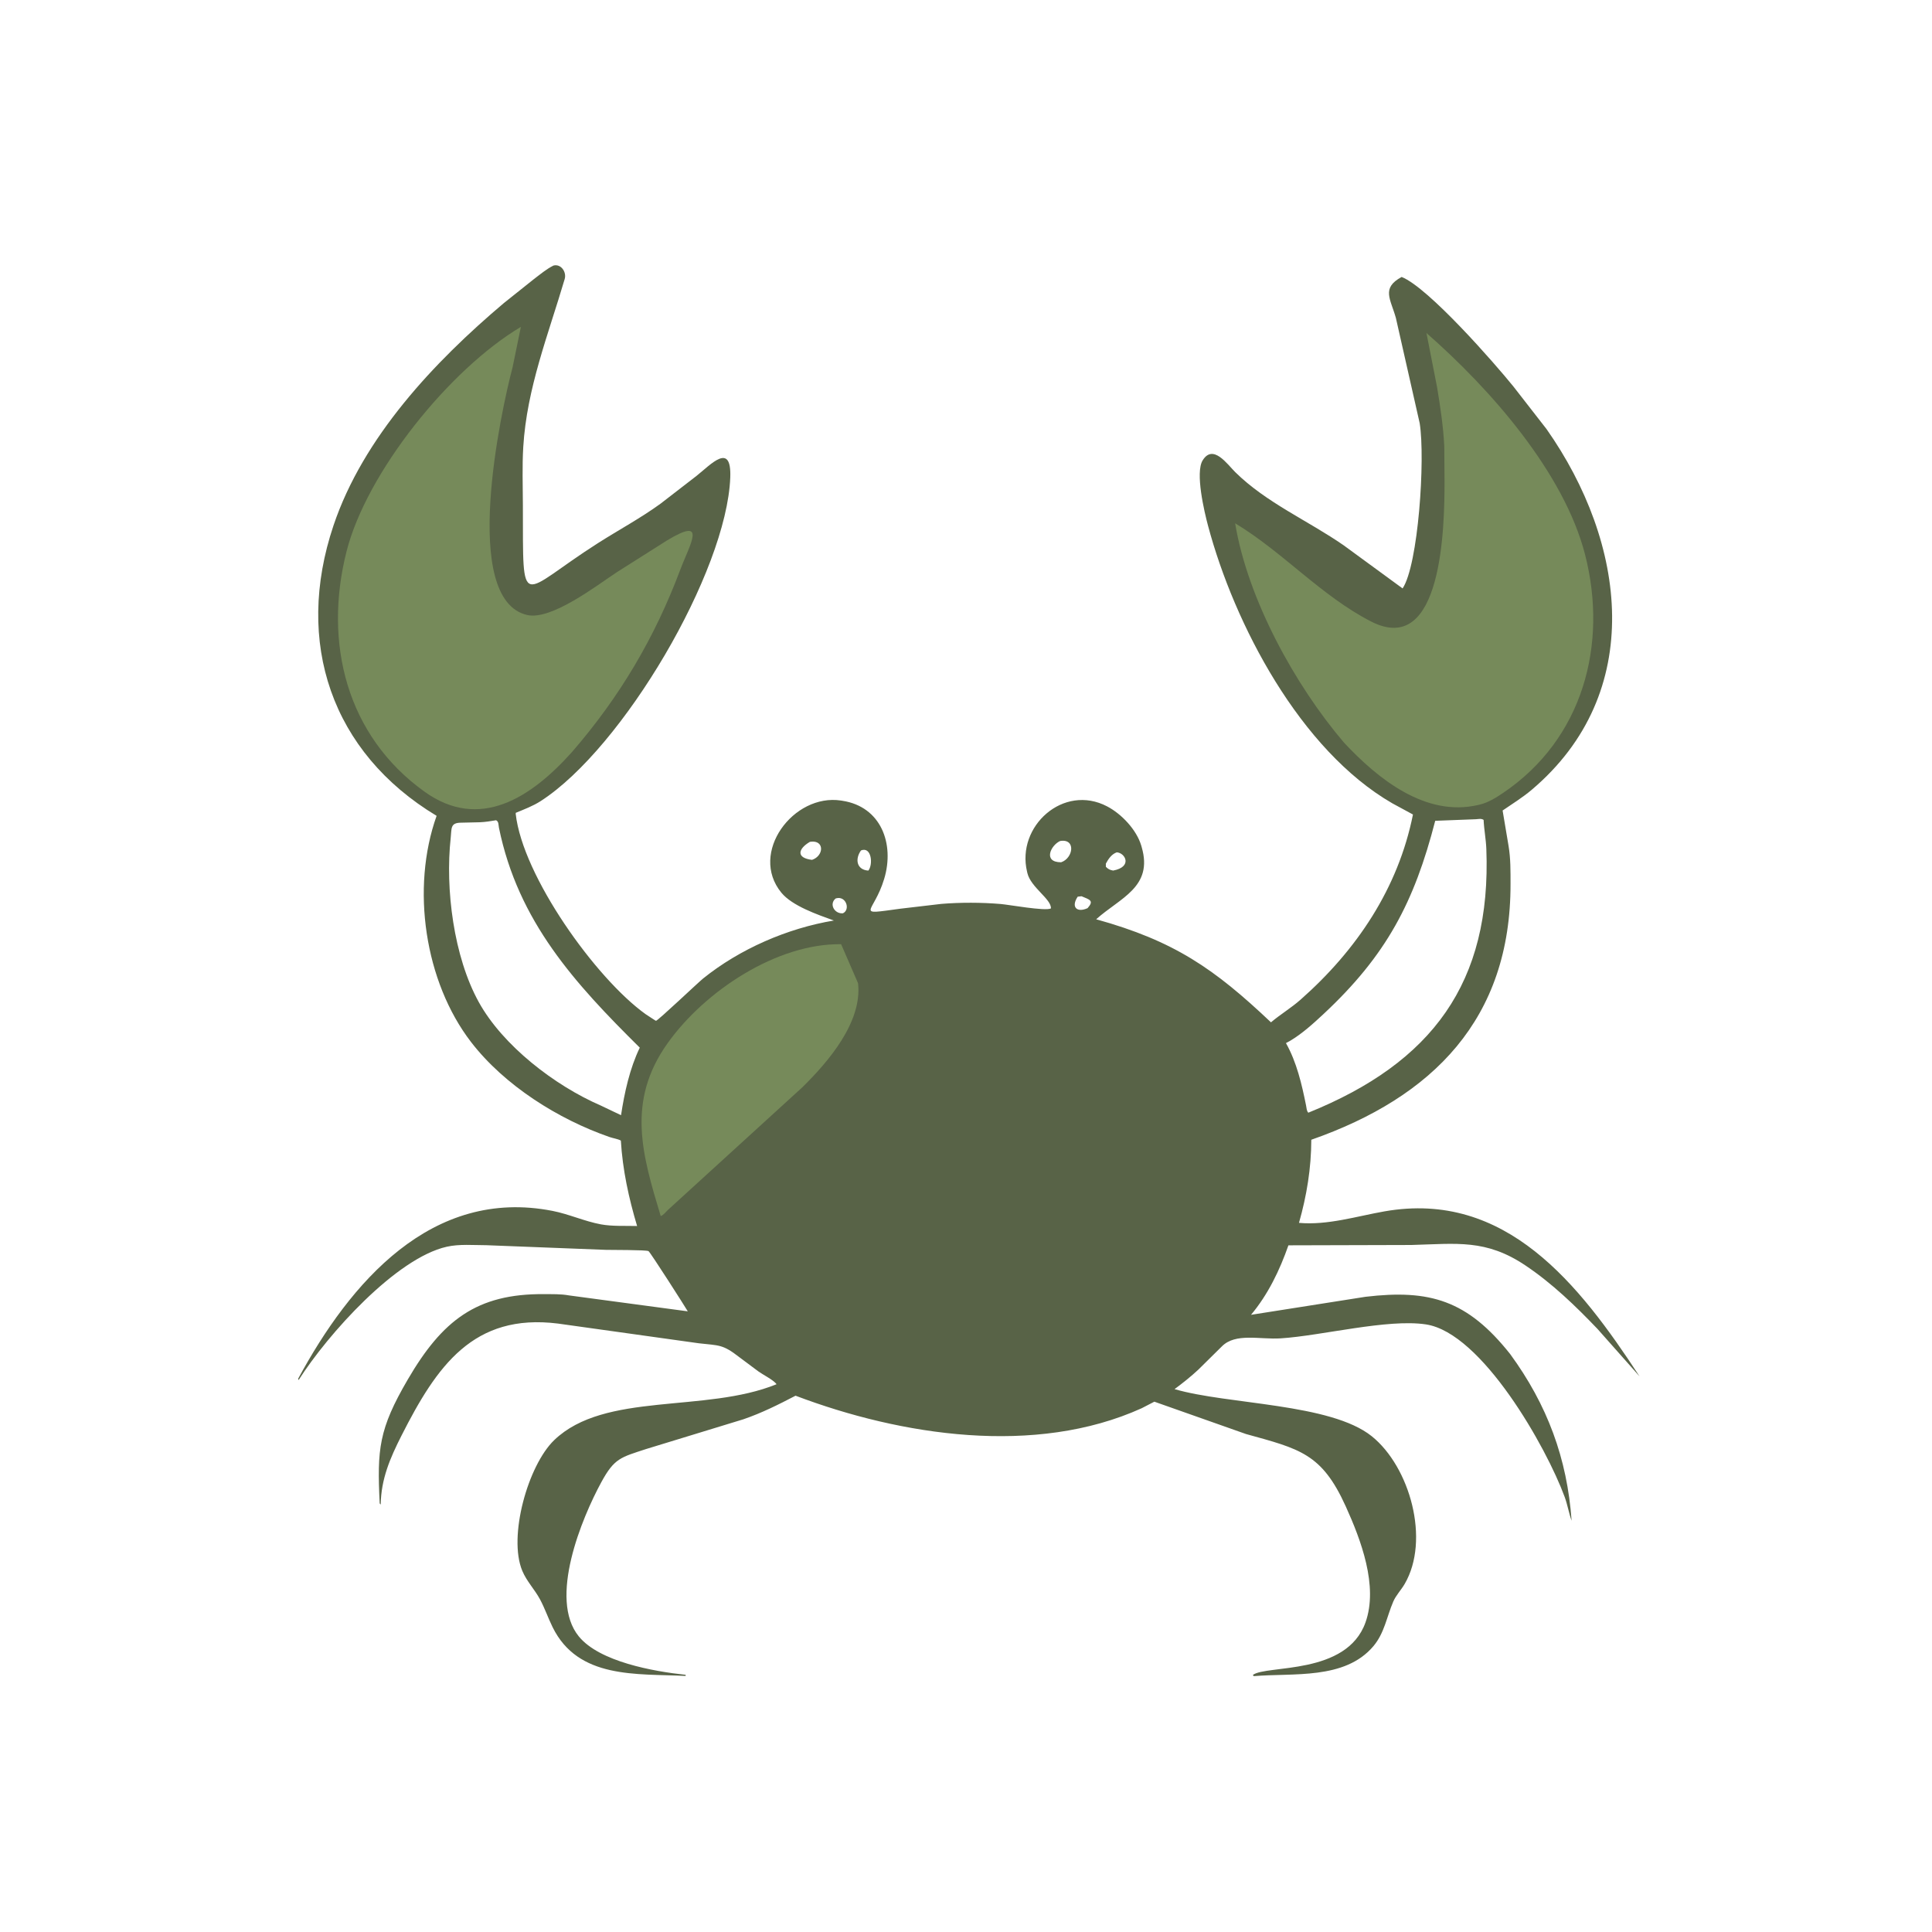
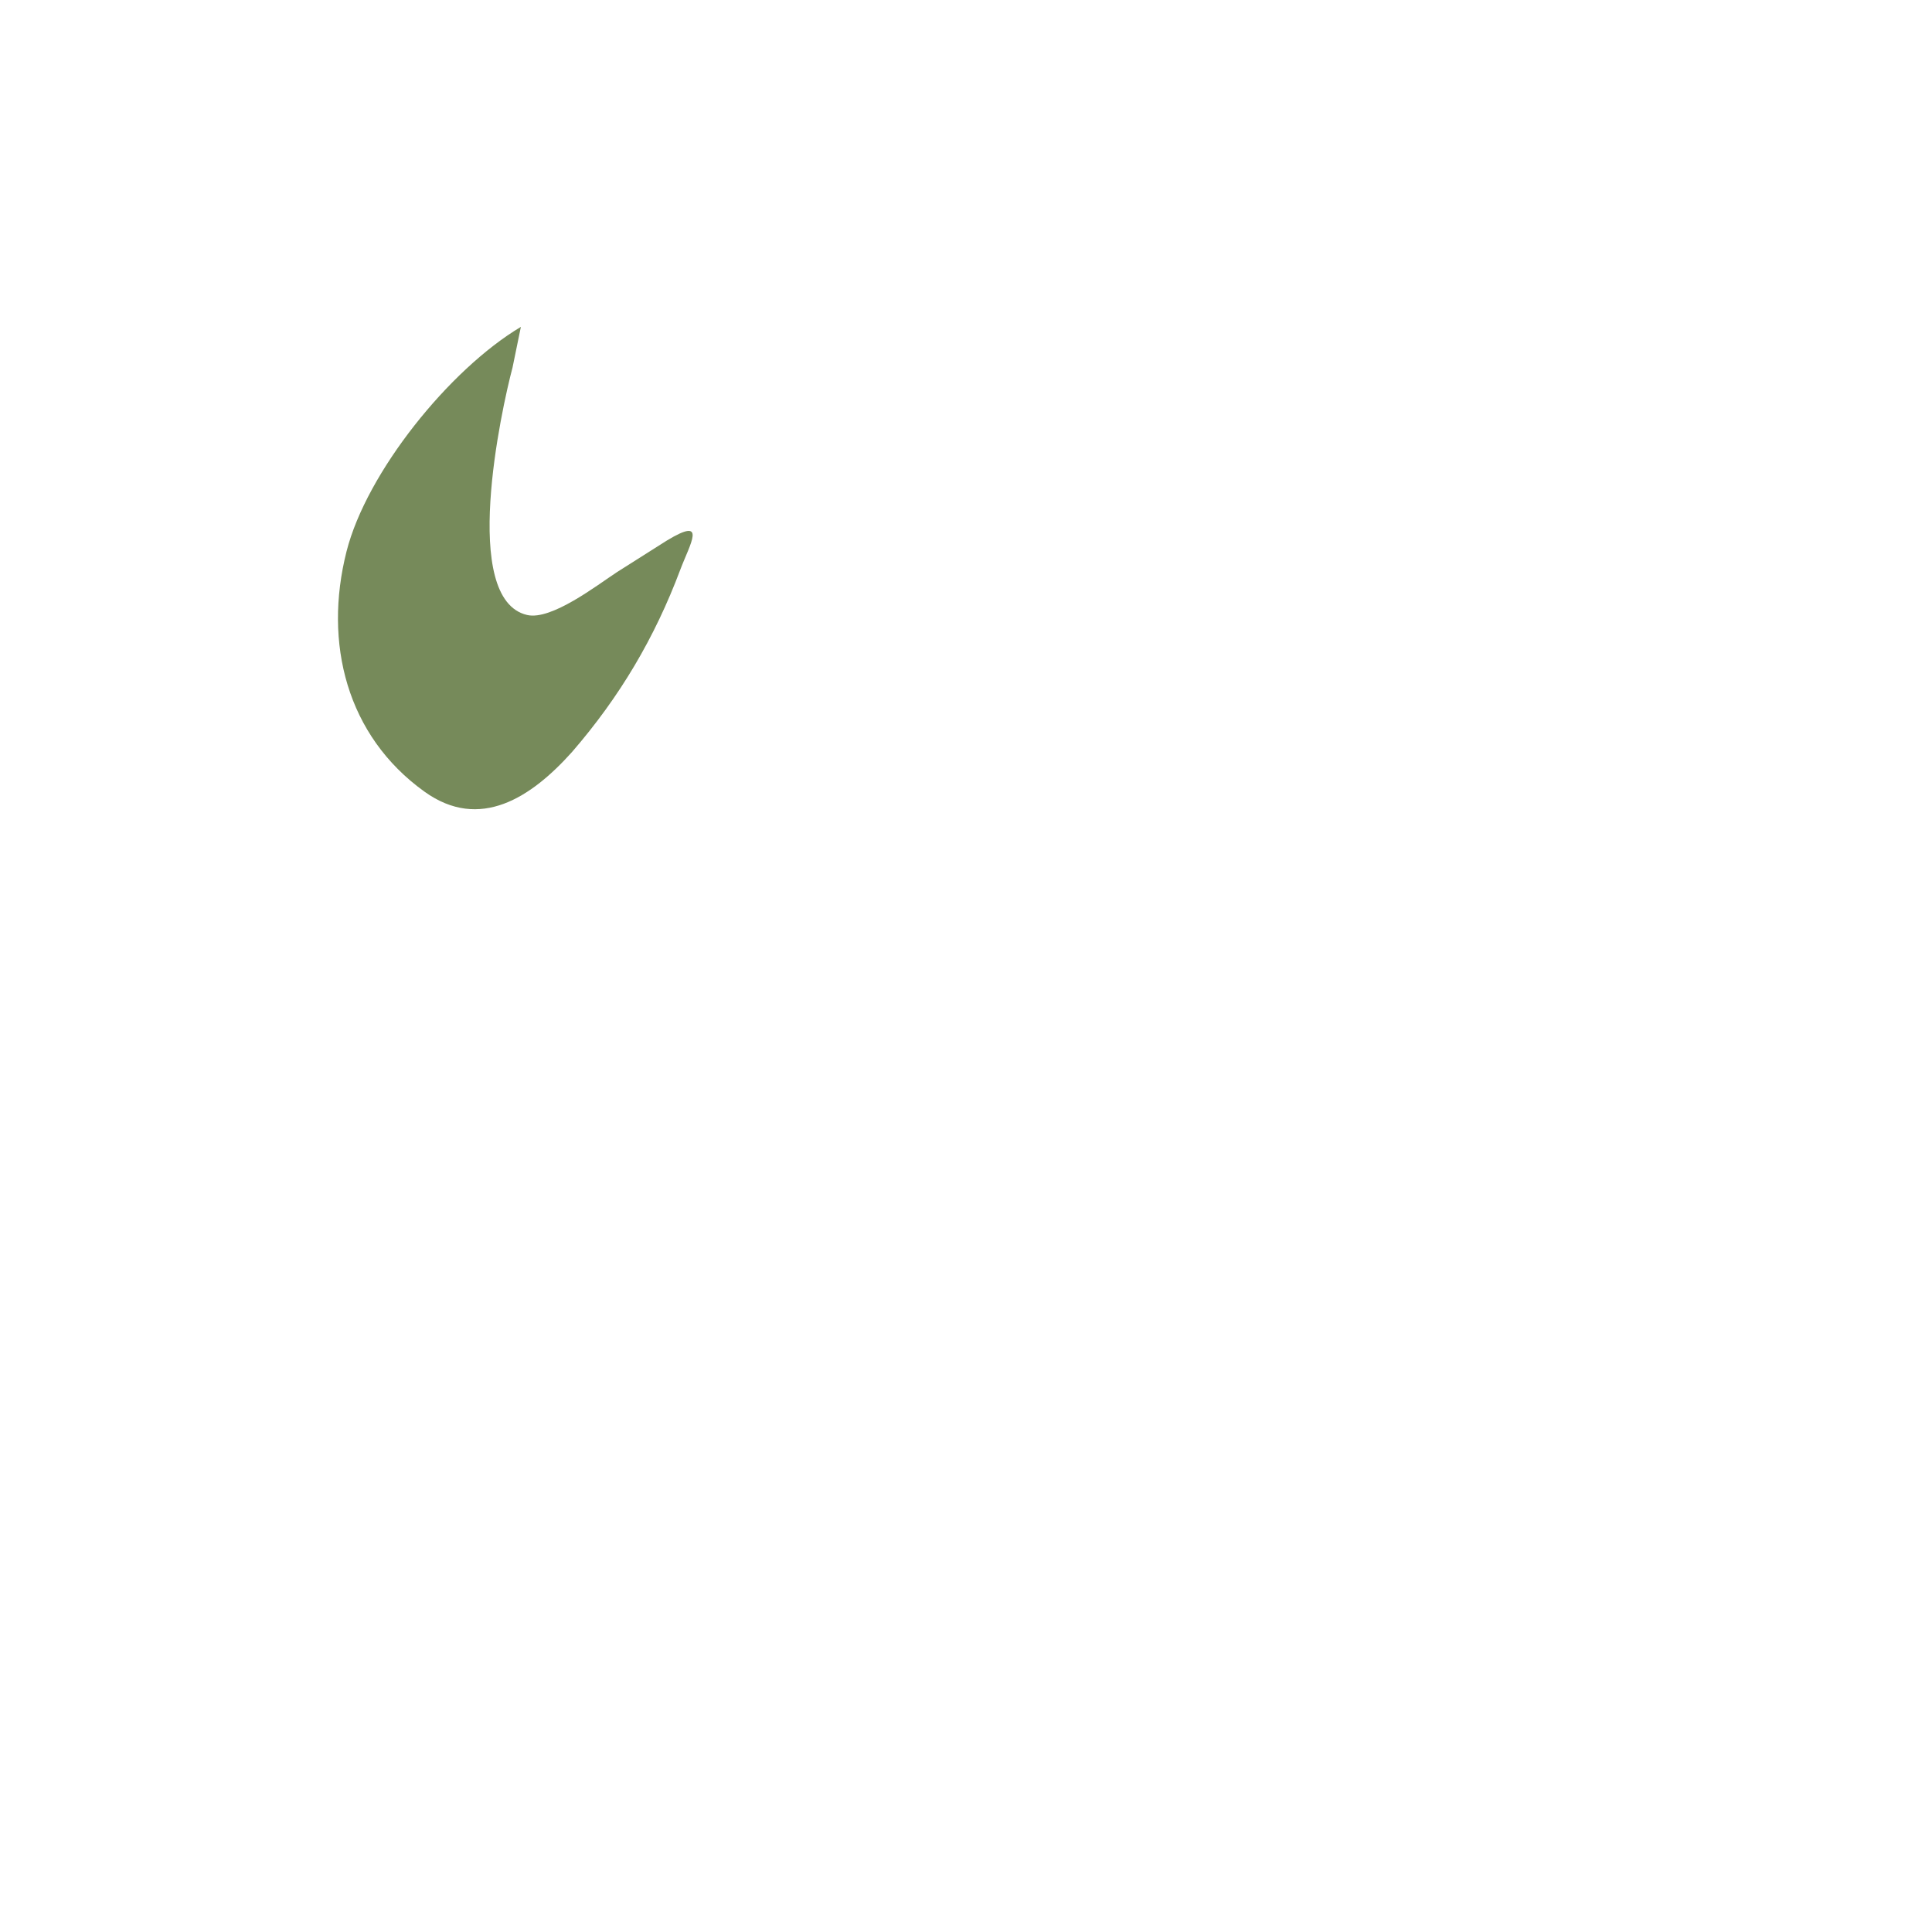
<svg xmlns="http://www.w3.org/2000/svg" version="1.1" style="display: block;" viewBox="0 0 2048 2048" width="640" height="640">
-   <path transform="translate(0,0)" fill="rgb(88,99,71)" d="M 586.679 281.5 C 594.658 279.39 600.791 288.335 598.597 295.778 C 581.17 354.88 558.426 411.509 554.677 473.83 C 553.454 494.164 554.21 514.885 554.274 535.267 C 554.637 651.719 549.701 629.338 633.81 575.771 C 655.743 561.803 679.05 549.278 700.083 534.006 L 738.274 504.501 C 753.583 492.386 775.568 467.789 774.111 506.17 C 770.321 605.983 660.426 792.945 573.131 849.195 C 564.931 854.479 555.736 857.883 546.766 861.625 L 546.668 862.7 C 554.024 928.769 631.597 1037.21 684.262 1074.98 L 689.78 1078.6 C 690.332 1078.95 695.088 1082.14 695.389 1082.1 C 697.635 1081.79 740.258 1041.33 745.245 1037.31 C 784.149 1005.96 834.649 983.999 883.929 975.782 C 866.516 969.489 839.767 960.332 828.232 946.227 C 793.747 904.059 841.129 840.858 891.549 848.616 L 893 848.855 C 933.764 855.097 948.523 894.254 937.281 931.617 C 926.037 968.988 904.505 970.021 954.5 963.247 L 997.81 958.168 C 1018.1 956.498 1040.52 956.564 1060.76 958.274 C 1069.54 959.016 1107.85 966.033 1113.99 963 C 1114.77 953.215 1092.67 940.721 1089.06 925.471 L 1088.72 924 C 1077.18 875.898 1127.27 830.542 1173.56 854.781 C 1188.94 862.835 1204.77 879.532 1209.8 896.431 L 1210.24 898 C 1222.64 940.466 1187.21 951.77 1161.99 974.473 C 1244.66 997.401 1287.18 1026.79 1347.28 1083.71 C 1357.32 1075.24 1368.73 1068.43 1378.67 1059.66 C 1438.26 1007.07 1482.08 941.657 1497.8 863.417 L 1476 851.596 C 1378.03 795.081 1308.43 661.611 1280.58 557.351 C 1276.62 542.529 1266.8 501.016 1274.87 488 C 1285.97 470.112 1300.99 492.195 1309.47 500.544 C 1342.54 533.093 1386.5 551.85 1424.28 578.015 L 1486.8 623.75 C 1503.4 599.133 1511 486.921 1504.93 448.626 L 1479.71 337.12 C 1474.12 316.922 1463.91 305.458 1485.8 293.591 C 1514.25 304.851 1584.78 385.557 1604.34 409.789 L 1639.34 454.765 C 1724 575.164 1745.4 734.231 1623.6 837.283 C 1613.93 845.464 1603.24 852.022 1592.83 859.177 L 1599.1 896.5 C 1601.39 910.018 1601.21 923.363 1601.23 937.034 C 1601.46 1079.97 1519.04 1163.08 1390.03 1208.19 C 1389.97 1238.25 1385.19 1267.41 1376.98 1296.28 C 1407.25 1299.04 1438.18 1289.25 1467.77 1284.07 C 1596.38 1261.6 1674.08 1361.4 1737.99 1459 L 1693.44 1408.75 C 1670.02 1384.24 1645.36 1360.46 1617.13 1341.5 C 1575.18 1313.32 1544.44 1318.42 1495.93 1319.74 L 1365.78 1320.1 C 1356.5 1346.59 1344.24 1372.11 1326.14 1393.76 L 1447.5 1374.65 C 1515.71 1366.58 1555.56 1378.33 1600.82 1435.33 C 1640.21 1489.16 1661.31 1546.16 1665.97 1612.07 C 1663.01 1603.88 1661.67 1595.14 1658.61 1586.81 C 1639.29 1534.18 1570.92 1412.96 1511.6 1403.93 C 1470.93 1397.74 1401.17 1415.92 1357.59 1418.71 C 1335.33 1420.13 1309.77 1412.62 1295.26 1427.21 L 1270.21 1451.95 C 1262.25 1459.36 1253.81 1466.05 1245.08 1472.53 C 1301.36 1489.01 1410.4 1487.38 1454.09 1522.45 C 1494.47 1554.85 1516.34 1632.34 1488.92 1679.2 C 1485.28 1685.43 1479.77 1691.11 1476.92 1697.72 C 1469.93 1713.95 1467.64 1731.06 1455.82 1745.05 C 1425.46 1780.95 1370.61 1773.2 1329 1776.78 L 1328.08 1775.5 C 1342.58 1764.61 1427.3 1776.25 1447.45 1719.92 C 1461.28 1681.26 1442.56 1632.18 1426.55 1596.82 C 1401.12 1540.65 1377.83 1535.93 1320.78 1520.12 L 1223.66 1485.84 L 1210.19 1492.81 C 1097.45 1543.85 954.969 1521.84 843.315 1479.5 C 825.106 1488.98 807.505 1497.81 788.011 1504.51 L 685 1536.01 C 658.044 1544.87 651.331 1545.61 637.397 1571.22 C 616.928 1608.85 580.96 1694.96 613.655 1734.78 C 635.599 1761.5 692.524 1771.75 726.821 1775.38 L 726.81 1776.55 C 674.793 1774 612.937 1780.06 585.792 1724.87 C 581.035 1715.2 577.535 1704.89 572.441 1695.4 C 566.794 1684.89 558.323 1676.3 553.663 1665.18 C 538.436 1628.83 559.707 1553.26 587.535 1526.53 C 641.163 1475.04 747.355 1498.15 823.135 1467.36 L 822.518 1466.46 C 818.165 1461.86 809.415 1457.64 804.005 1453.81 L 783.445 1438.47 C 766.023 1424.87 762.15 1426.37 740.85 1423.94 L 591.5 1403.04 C 501.744 1391.82 462.935 1448.13 425.608 1521.79 C 413.377 1545.93 404.022 1567.78 403.557 1594.89 L 402.5 1593.68 C 399.642 1536.16 401.54 1515 432.225 1462.39 C 468.784 1399.72 505.273 1371.24 576.719 1371.83 C 585.301 1371.9 594.577 1371.61 603.005 1373.16 L 729.075 1390.07 C 726.965 1386.31 689.495 1327.6 687.468 1326.26 C 685.292 1324.81 647.295 1325.09 642.21 1324.9 L 515.664 1319.97 C 502.02 1319.96 486.908 1318.58 473.576 1321.59 C 419.9 1333.7 347.708 1414 316.5 1462.97 L 316.056 1461.5 C 371.107 1359.66 457.468 1258.43 585.761 1283.61 C 603.226 1287.04 619.682 1294.67 637 1297.87 C 649.13 1300.11 663.007 1299.28 675.349 1299.62 C 666.526 1270.05 659.949 1239.91 658.13 1209.05 C 654.662 1207.22 650.026 1206.64 646.261 1205.34 C 591.94 1186.56 534.775 1150.63 499.369 1104.65 C 450.155 1040.73 435.475 941.47 462.821 864.832 C 351.415 797.739 311.851 681.037 353.506 557.073 C 384.93 463.554 460.247 383.618 534.192 321.198 L 566.058 295.787 C 572.731 290.758 579.165 285.24 586.679 281.5 z M 1564.61 868.418 L 1521.39 870.082 C 1499.23 956.021 1469.96 1012.48 1402.83 1075.06 C 1391.94 1085.21 1380.4 1095.69 1367.56 1103.33 L 1363.16 1105.72 C 1374.54 1125.9 1379.97 1149.38 1384.5 1171.92 C 1385.01 1174.41 1385.04 1177.73 1386.88 1179.5 C 1518.28 1126.38 1581.03 1041.58 1575.58 899.986 C 1575.18 889.599 1573.15 879.41 1572.69 869.123 C 1570.07 867.448 1567.65 868.239 1564.61 868.418 z M 525.846 869.5 C 520.098 870.458 514.48 871.397 508.647 871.626 L 488.531 872.086 C 477.189 872.205 478.852 878.196 477.767 888.13 C 471.846 942.325 480.873 1014.06 507.568 1062.34 C 533.059 1108.44 588.007 1150.77 636.869 1171.93 L 658.331 1182.15 C 661.924 1158.22 667.617 1132.43 678.196 1110.56 C 609.143 1042.24 549.3 976.822 528.911 877.5 C 528.274 874.395 528.826 870.893 525.846 869.5 z M 1123.78 891.5 C 1113.92 895.879 1105.14 914.033 1124.82 914.054 C 1137.79 909.737 1140.76 888.646 1123.78 891.5 z M 858.337 892.5 C 845.857 899.908 843.79 909.482 860.797 911.485 C 873.443 907.241 874.16 890.384 859.327 892.261 L 858.337 892.5 z M 1183.83 903.5 C 1178.28 905.48 1174.94 910.486 1172.25 915.5 L 1172.27 918.848 C 1174.9 921.45 1176.38 922.148 1180 922.834 C 1200.67 918.939 1192.99 904.123 1183.83 903.5 z M 912.682 901.5 C 906.162 910.582 907.943 922.054 920.5 922.867 C 925.704 916.298 923.86 897.015 912.682 901.5 z M 1142.42 950.5 C 1134.92 961.727 1141.76 967.788 1152.89 962.664 C 1160.09 954.576 1155.04 953.688 1146.5 950.06 L 1142.42 950.5 z M 885.732 952.5 C 878.625 958.454 884.64 968.91 893.5 968.138 C 901.626 964.371 897 949.623 886.634 952.201 L 885.732 952.5 z" />
-   <path transform="translate(0,0)" fill="rgb(118,138,90)" d="M 700.382 1289.09 C 680.913 1224.45 663.612 1167.54 707.828 1105.64 C 747.291 1050.39 823.412 999.997 891.629 1000.89 L 909.574 1042.26 C 914.166 1083.34 878.397 1125.18 850.433 1152.65 L 707.848 1282.73 C 705.554 1284.99 703.437 1287.98 700.382 1289.09 z" />
-   <path transform="translate(0,0)" fill="rgb(118,138,90)" d="M 1512.09 353.009 C 1580 412.422 1657.97 501.048 1680.26 587.954 C 1704.68 683.19 1678.02 783.494 1593.16 840.649 C 1585.51 845.8 1577.47 850.803 1568.41 852.958 L 1567 853.281 C 1511.08 866.442 1460.39 825.472 1424.64 787.138 C 1372.7 726.257 1322.62 635.201 1309.29 554.704 C 1360.15 585.324 1400.5 631.663 1453.32 658.772 C 1529.33 697.786 1531.26 556.935 1531.27 510.573 L 1530.99 472.726 C 1529.93 452.031 1526.73 430.679 1523.32 410.251 L 1512.09 353.009 z" />
  <path transform="translate(0,0)" fill="rgb(118,138,90)" d="M 552.153 346.5 L 543.337 389.455 C 531.284 434.802 487.513 635.378 558.77 651.913 C 584.544 657.894 633.043 620.207 653.988 606.5 L 706.819 573.041 C 750.472 546.578 731.388 576.587 721.095 604 C 694.052 676.022 656.985 738.71 606.338 797.178 C 563.299 845.224 508.731 881.36 450.023 839.226 C 367.444 779.96 342.746 681.648 367.321 584.61 C 388.545 500.803 476.442 391.574 552.153 346.5 z" />
</svg>